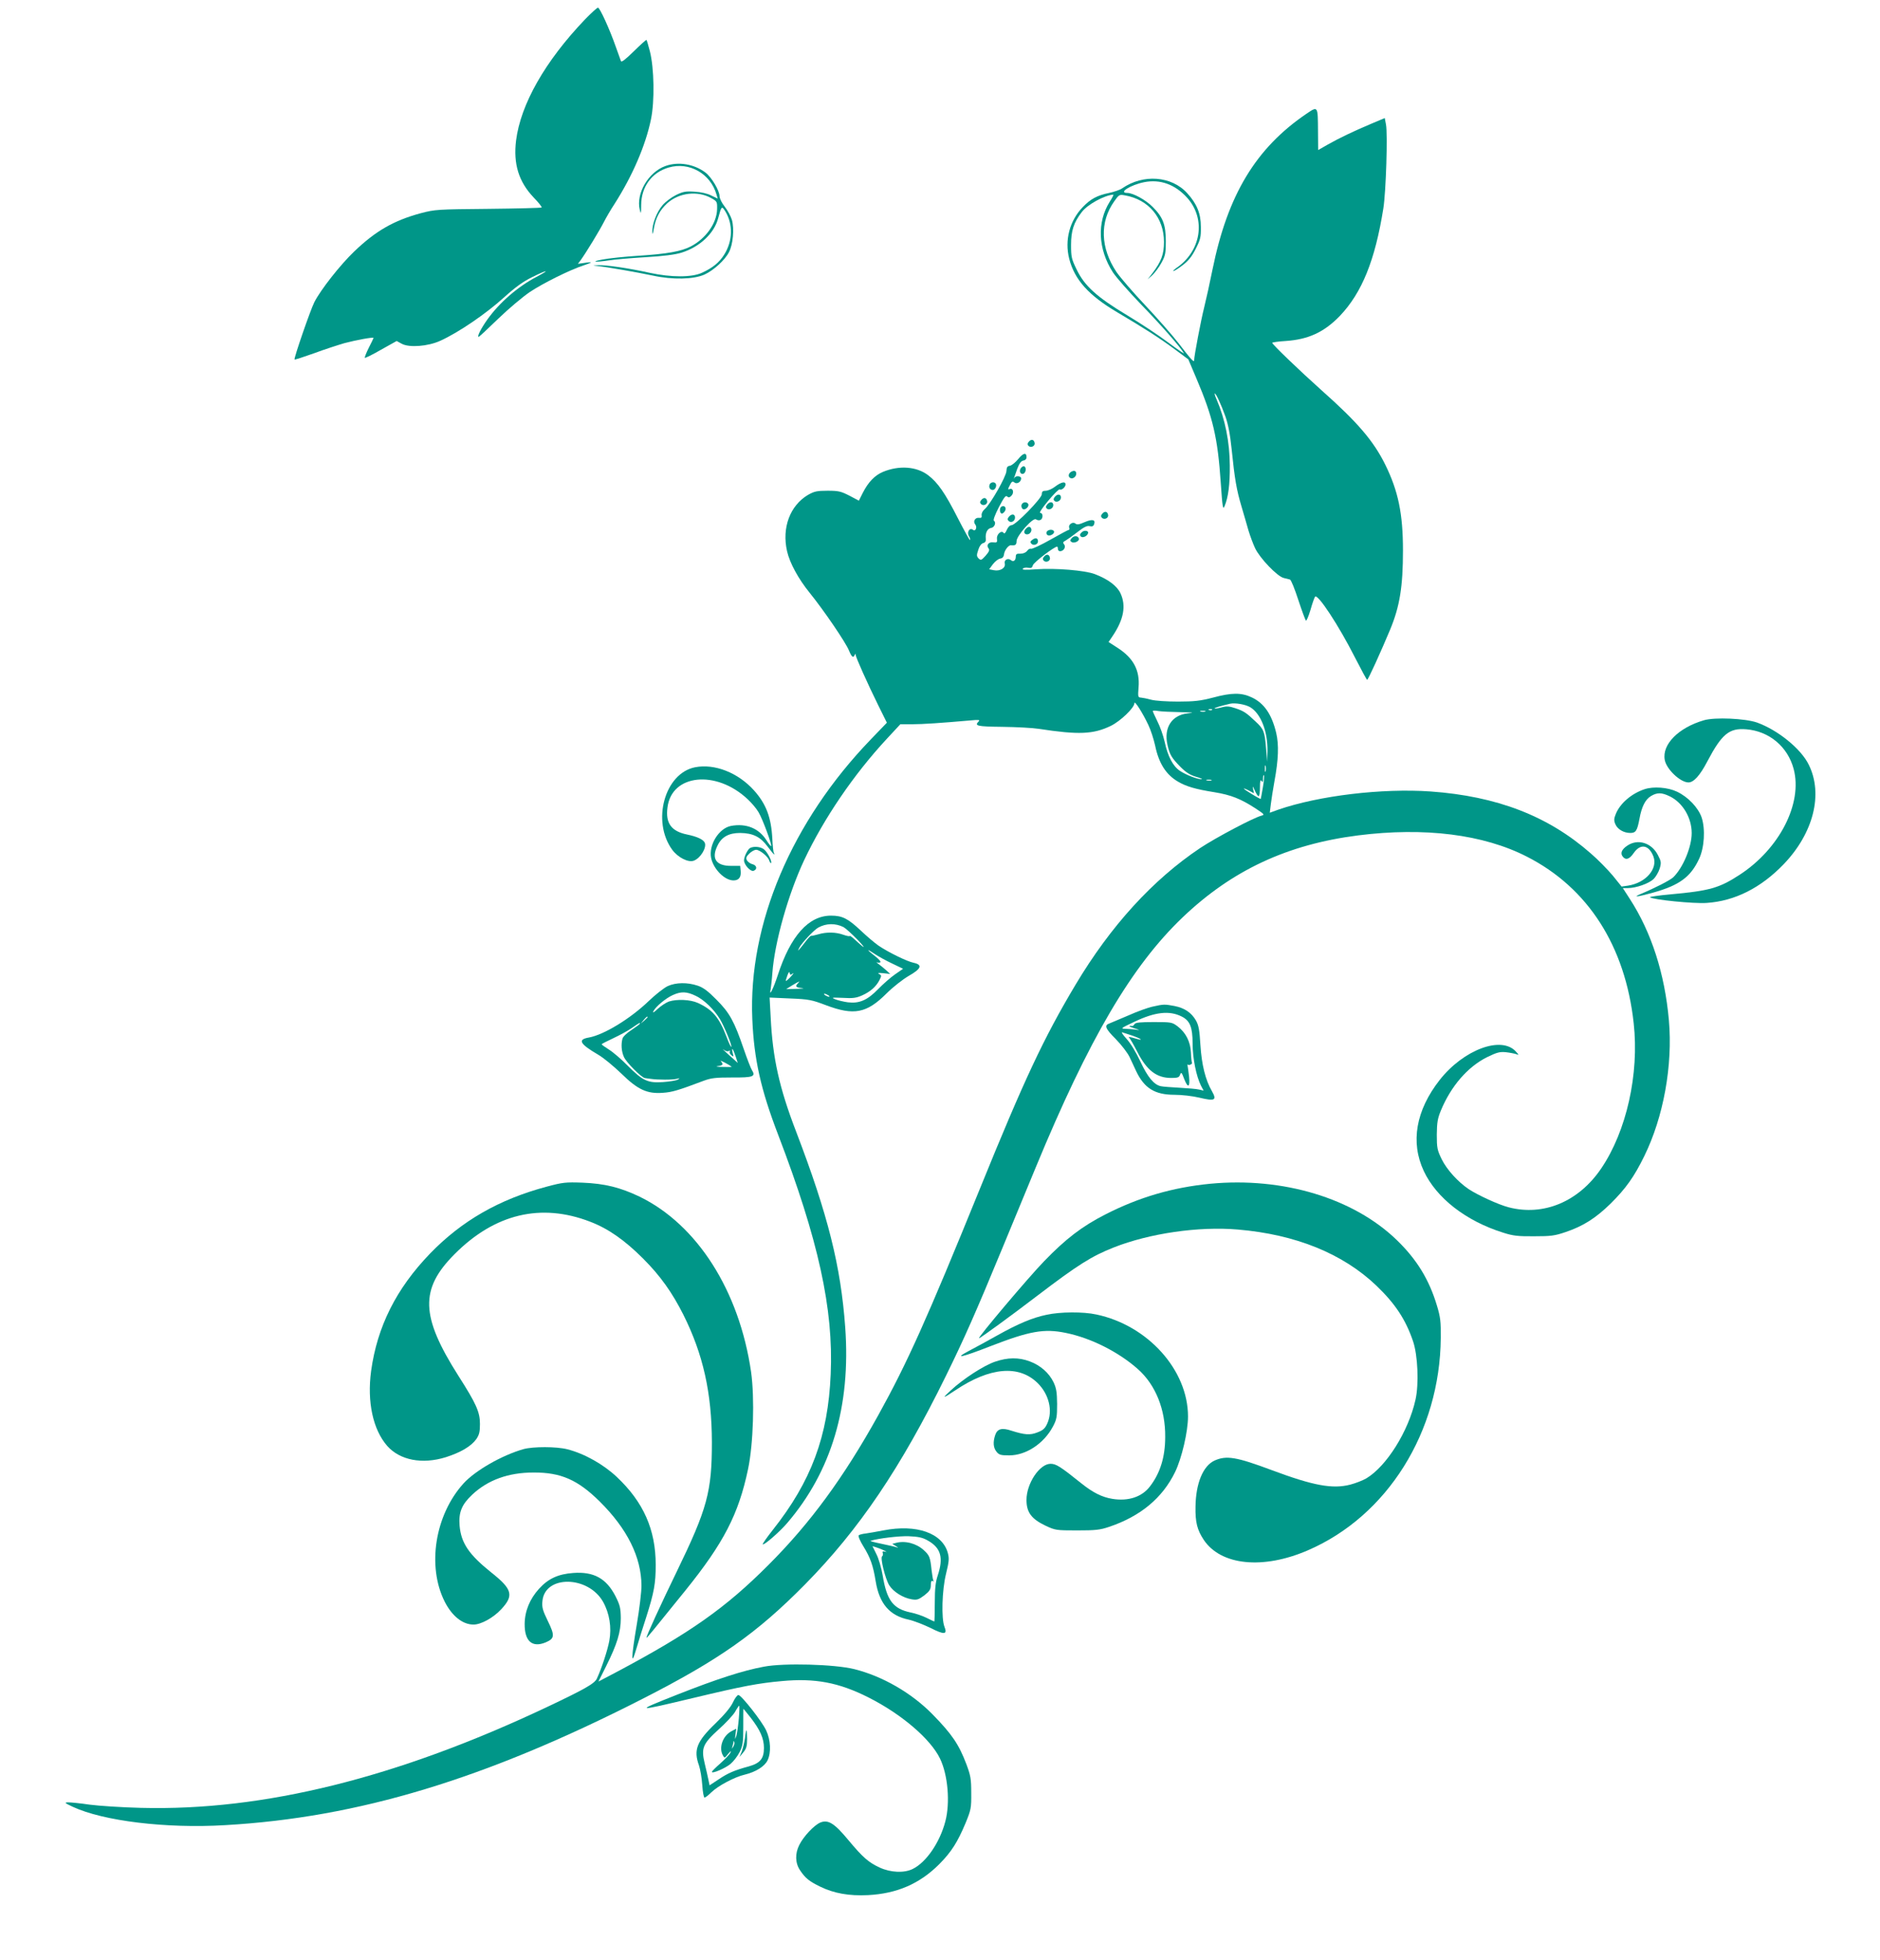
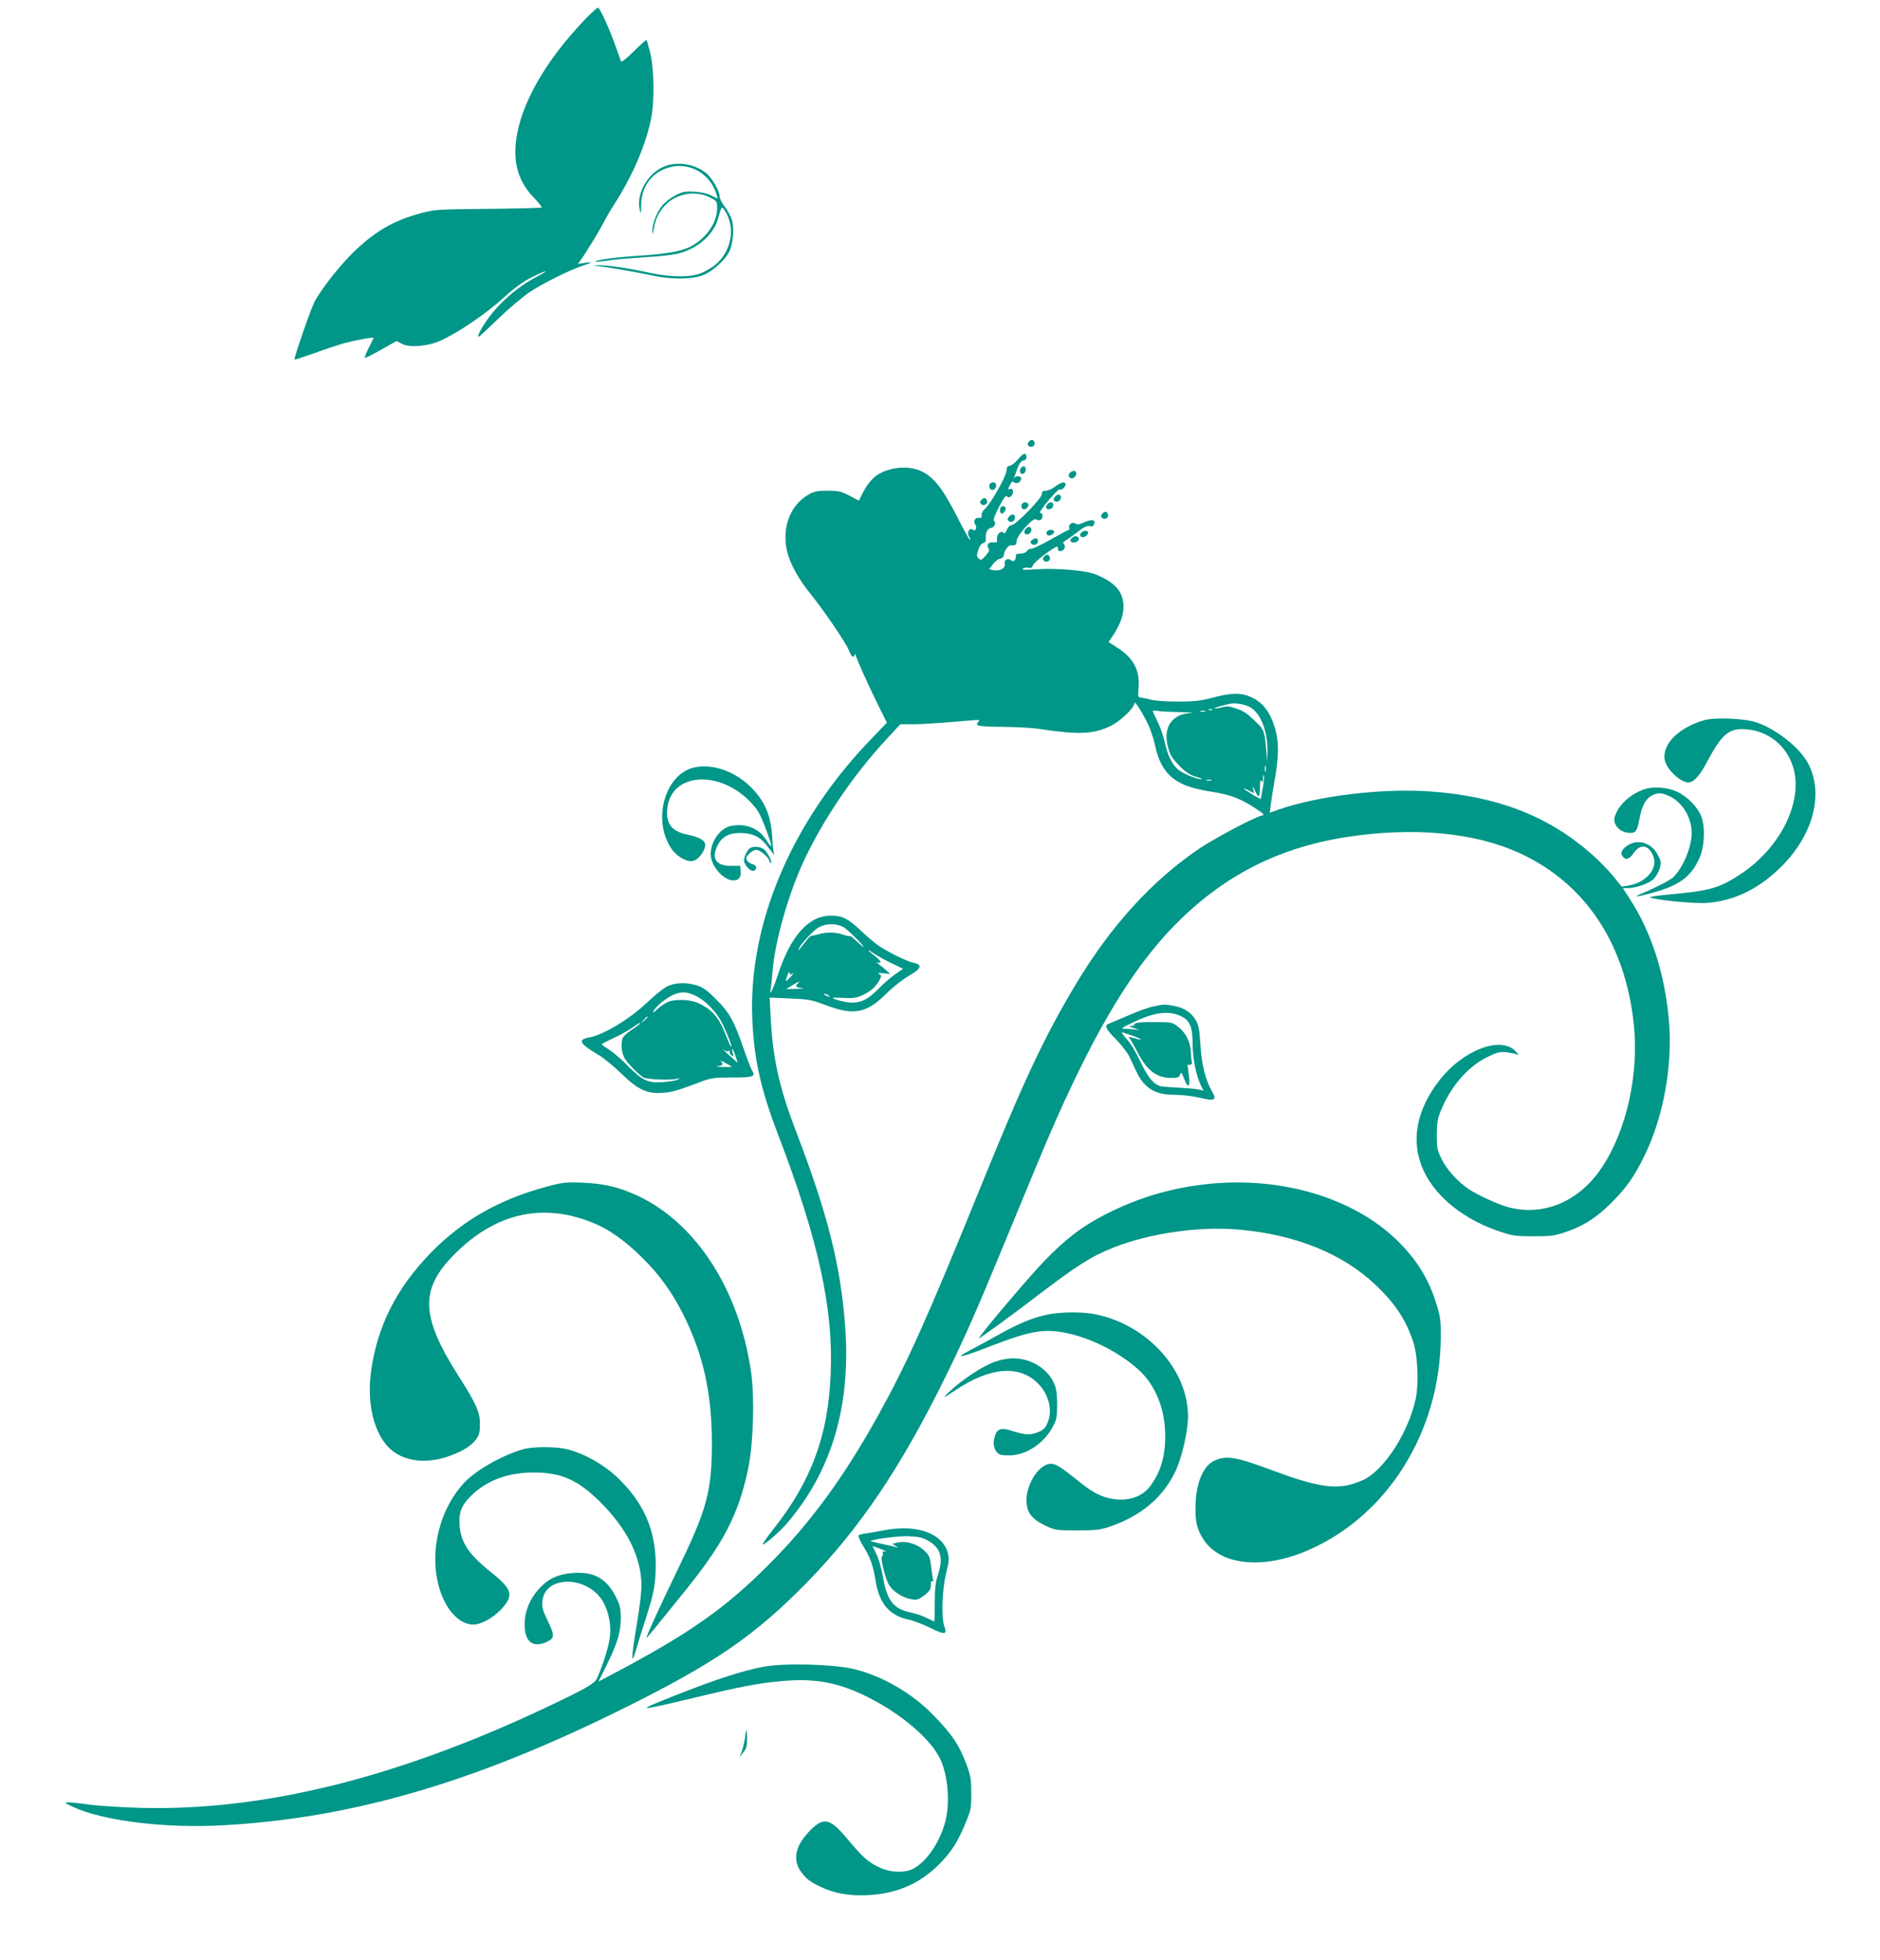
<svg xmlns="http://www.w3.org/2000/svg" version="1.0" width="1228pt" height="1280pt" viewBox="0 0 1228 1280" preserveAspectRatio="xMidYMid meet">
  <g transform="translate(0,1280) scale(0.1,-0.1)" fill="#009688" stroke="none">
    <path d="M3821 12673 c-261 -273 -420 -554 -450 -790 -19 -153 17 -270 115 -373 32 -33 55 -62 52 -65 -3 -3 -160 -7 -349 -9 -332 -3 -347 -4 -439 -28 -178 -48 -296 -116 -436 -250 -92 -88 -220 -251 -261 -332 -26 -52 -135 -367 -129 -374 3 -2 60 17 128 41 67 25 157 54 198 66 75 20 190 41 190 34 0 -2 -14 -31 -31 -64 -17 -34 -28 -63 -26 -66 3 -2 51 21 106 53 l102 57 33 -18 c49 -27 172 -17 251 19 120 54 300 177 420 286 72 65 123 102 181 130 103 51 122 51 27 1 -122 -64 -241 -168 -319 -277 -42 -59 -70 -114 -57 -114 3 0 60 53 127 118 67 65 160 143 207 175 89 59 261 144 349 173 27 9 50 18 50 20 0 2 -19 1 -42 -3 l-43 -6 18 24 c38 53 126 198 151 248 15 29 46 83 70 119 117 183 203 382 238 552 25 119 21 336 -7 445 -10 39 -20 72 -22 74 -2 3 -39 -31 -83 -74 -55 -54 -81 -74 -84 -64 -3 8 -17 48 -32 89 -41 118 -106 260 -118 260 -6 0 -44 -35 -85 -77z" />
-     <path d="M8535 12058 c-333 -226 -516 -531 -615 -1018 -17 -85 -42 -198 -55 -250 -20 -79 -65 -314 -65 -343 0 -17 -21 6 -99 108 -44 57 -144 170 -221 252 -77 81 -161 179 -187 216 -105 157 -111 327 -15 462 31 44 34 46 70 39 155 -27 255 -147 255 -304 0 -81 -17 -127 -76 -205 l-31 -40 31 28 c17 16 44 52 59 80 26 47 29 62 29 142 0 108 -19 157 -86 224 -46 46 -128 91 -166 91 -61 0 21 52 110 70 105 21 202 -14 281 -101 126 -140 92 -352 -74 -462 -13 -10 -20 -17 -15 -17 6 0 33 17 60 38 36 27 60 56 85 106 31 61 35 77 34 145 0 86 -26 150 -89 219 -102 113 -288 127 -425 32 -14 -10 -52 -23 -85 -30 -78 -16 -121 -39 -172 -92 -86 -89 -120 -216 -89 -338 35 -137 127 -239 313 -349 179 -106 273 -166 372 -239 l93 -69 53 -125 c108 -254 139 -386 159 -683 11 -160 14 -177 25 -150 24 57 35 141 34 265 -1 156 -31 303 -87 433 -9 20 -14 37 -11 37 8 0 41 -71 69 -149 18 -51 31 -117 41 -215 20 -196 32 -266 65 -376 15 -52 36 -122 45 -155 10 -33 29 -85 43 -115 32 -67 146 -186 188 -195 16 -4 34 -8 40 -10 7 -2 31 -61 54 -132 23 -70 46 -132 50 -136 4 -4 17 27 30 70 12 43 26 82 30 86 18 20 155 -189 261 -398 41 -80 76 -145 79 -145 7 1 90 184 151 330 62 150 83 279 83 515 0 240 -31 388 -115 559 -77 156 -180 277 -419 489 -144 129 -320 298 -320 308 0 3 39 9 88 12 149 10 252 58 355 165 143 151 229 362 283 702 17 109 29 485 17 547 l-8 42 -90 -38 c-118 -50 -206 -92 -282 -135 l-63 -36 -1 123 c-1 166 0 165 -74 115z m-1286 -575 c-85 -135 -77 -310 20 -461 22 -34 107 -130 188 -214 127 -131 252 -273 276 -315 4 -6 -42 25 -102 70 -60 45 -180 125 -267 177 -200 120 -280 193 -331 299 -34 69 -37 84 -37 161 0 92 17 146 70 215 37 49 146 109 206 114 4 1 -6 -20 -23 -46z" />
    <path d="M4347 11716 c-112 -40 -194 -180 -168 -286 7 -31 9 -27 9 31 1 119 69 213 180 245 134 39 273 -40 312 -176 l8 -27 -42 20 c-24 13 -68 23 -109 25 -58 4 -75 1 -122 -22 -30 -15 -70 -45 -88 -67 -37 -43 -68 -123 -66 -173 1 -22 4 -16 10 22 12 70 39 120 88 165 77 69 198 83 287 33 38 -21 39 -24 38 -72 -2 -92 -74 -193 -173 -244 -63 -32 -152 -48 -336 -60 -93 -6 -201 -17 -240 -25 -81 -15 -49 -19 40 -6 33 6 140 15 238 21 120 7 198 17 239 30 118 37 213 125 239 225 22 81 23 82 47 44 51 -84 48 -193 -7 -281 -33 -53 -77 -88 -147 -120 -66 -30 -200 -30 -339 0 -134 30 -285 52 -337 50 -40 -1 -41 -1 -8 -5 68 -7 266 -42 365 -63 128 -28 266 -25 337 7 59 27 134 95 160 147 26 50 35 151 19 209 -7 24 -28 63 -47 87 -19 24 -34 54 -34 69 0 36 -53 125 -92 154 -74 56 -177 73 -261 43z" />
    <path d="M6720 9915 c-10 -11 -10 -19 -2 -27 15 -15 44 -2 40 19 -4 23 -22 27 -38 8z" />
    <path d="M6650 9801 c-18 -22 -42 -41 -54 -43 -16 -2 -21 -10 -22 -34 -1 -35 -105 -218 -142 -249 -14 -12 -22 -29 -20 -40 2 -15 -2 -19 -18 -17 -25 3 -40 -24 -24 -43 15 -18 2 -49 -15 -35 -21 17 -42 -16 -26 -42 7 -11 10 -22 7 -25 -2 -3 -38 62 -80 144 -83 163 -130 231 -193 279 -76 58 -190 66 -296 22 -54 -23 -96 -67 -132 -138 l-25 -50 -62 33 c-55 28 -71 32 -142 32 -70 0 -87 -4 -128 -27 -118 -70 -172 -215 -137 -368 17 -76 74 -181 148 -272 90 -111 237 -326 257 -378 17 -41 28 -50 37 -27 4 9 6 9 6 0 1 -16 77 -186 148 -330 l56 -113 -104 -108 c-518 -537 -802 -1207 -775 -1828 11 -262 56 -461 168 -753 264 -689 363 -1140 344 -1566 -17 -405 -127 -700 -379 -1018 -38 -48 -67 -90 -65 -93 8 -8 109 80 159 138 290 338 417 763 380 1278 -29 402 -113 736 -321 1280 -110 286 -153 480 -166 746 l-7 129 134 -6 c123 -5 142 -9 234 -44 183 -69 266 -53 396 77 41 41 105 91 144 114 83 47 93 73 33 86 -44 9 -164 68 -228 111 -25 17 -78 62 -118 100 -83 78 -120 97 -194 97 -146 0 -264 -131 -348 -390 -30 -91 -58 -145 -46 -90 2 14 8 61 11 105 15 203 104 516 208 738 129 273 323 558 538 790 l90 97 77 0 c69 0 188 8 382 25 52 5 63 4 53 -6 -30 -30 -12 -34 155 -36 92 -1 199 -7 237 -13 261 -40 357 -36 472 20 64 32 153 118 153 148 0 21 55 -66 91 -143 16 -33 35 -93 44 -133 24 -117 71 -191 150 -237 53 -31 112 -49 238 -69 109 -18 171 -43 267 -105 59 -39 62 -42 40 -48 -52 -13 -299 -144 -400 -211 -311 -208 -585 -509 -814 -892 -209 -350 -336 -621 -626 -1335 -348 -856 -474 -1136 -664 -1479 -226 -407 -444 -704 -716 -976 -281 -282 -513 -445 -993 -700 l-118 -62 49 98 c73 146 97 224 97 316 -1 67 -5 84 -35 144 -60 116 -142 161 -276 151 -98 -7 -163 -37 -223 -103 -60 -66 -93 -145 -94 -229 -1 -114 49 -158 138 -121 58 25 60 44 14 138 -34 70 -40 90 -36 131 15 171 298 168 396 -4 42 -75 57 -167 41 -255 -12 -63 -50 -180 -81 -246 -14 -33 -82 -71 -325 -186 -979 -463 -1853 -680 -2654 -659 -124 3 -274 13 -335 21 -60 9 -123 15 -140 15 -27 -1 -23 -4 30 -29 200 -93 609 -143 995 -120 872 50 1700 301 2727 825 500 255 746 428 1060 746 354 359 626 761 922 1364 117 238 194 411 371 840 73 176 169 410 215 520 347 840 627 1316 960 1634 323 308 684 476 1145 535 435 55 819 7 1104 -139 398 -203 642 -583 697 -1087 37 -332 -47 -706 -212 -949 -147 -217 -376 -313 -604 -254 -67 17 -203 80 -262 119 -71 48 -143 128 -176 195 -29 60 -32 73 -32 161 1 79 5 105 27 158 66 159 175 285 302 348 64 31 82 36 123 32 26 -3 57 -9 68 -13 18 -7 17 -5 -4 18 -95 104 -342 11 -497 -186 -156 -199 -192 -407 -104 -595 83 -177 276 -327 520 -403 62 -20 97 -24 200 -23 109 0 135 3 205 27 116 39 198 91 296 187 98 97 153 174 219 309 126 256 187 593 161 888 -27 304 -114 574 -255 792 l-46 71 33 0 c54 0 138 30 168 59 15 15 33 46 40 69 11 38 10 46 -12 88 -41 80 -131 108 -200 61 -37 -25 -47 -50 -29 -72 20 -25 44 -16 72 25 44 63 99 52 128 -24 30 -80 -50 -172 -166 -190 l-42 -6 -58 72 c-33 39 -97 105 -144 145 -278 244 -612 373 -1046 404 -316 22 -728 -27 -995 -119 l-55 -20 7 57 c4 31 14 97 23 146 27 145 30 241 12 318 -29 122 -79 195 -161 233 -66 31 -130 31 -252 -2 -81 -21 -121 -26 -228 -26 -74 0 -149 5 -175 12 -25 7 -55 13 -67 14 -20 1 -21 5 -16 67 9 111 -33 191 -137 258 l-59 38 25 37 c74 109 91 199 53 281 -23 49 -82 93 -169 126 -65 24 -253 40 -382 31 -70 -5 -94 -4 -87 4 5 6 21 9 35 6 20 -4 26 0 31 17 5 18 139 121 158 121 3 0 5 -7 5 -15 0 -8 6 -15 14 -15 24 0 40 28 27 44 -10 12 -8 17 10 26 12 7 47 32 78 56 41 32 62 42 78 38 16 -4 25 -1 29 11 12 31 -10 37 -61 15 -36 -16 -51 -18 -61 -9 -17 14 -48 -7 -40 -28 3 -7 2 -13 -2 -13 -4 0 -58 -29 -120 -64 -63 -36 -120 -62 -127 -60 -7 3 -19 -3 -26 -14 -9 -11 -25 -18 -44 -18 -24 1 -30 -3 -30 -19 0 -26 -16 -37 -32 -23 -20 16 -46 1 -40 -22 7 -29 -30 -52 -71 -44 l-31 6 25 34 c14 18 35 34 47 36 15 2 23 11 25 28 4 28 30 61 46 59 28 -3 36 3 36 27 0 35 109 158 127 142 7 -5 20 -8 28 -4 19 7 20 46 0 46 -9 0 12 32 52 80 36 43 70 77 75 74 12 -8 38 15 38 32 0 22 -28 16 -67 -13 -20 -16 -48 -28 -62 -28 -20 0 -26 -5 -26 -23 -1 -27 -171 -202 -198 -202 -11 0 -23 -13 -31 -31 -8 -19 -16 -27 -20 -20 -13 21 -47 -7 -44 -37 3 -24 0 -27 -25 -24 -30 4 -47 -19 -29 -41 7 -9 2 -21 -20 -46 -27 -30 -31 -32 -46 -18 -13 14 -14 21 -2 56 7 24 20 41 32 44 14 4 19 13 17 29 -4 37 10 66 34 70 23 3 36 36 19 47 -6 4 7 39 32 88 33 63 45 80 54 71 9 -9 16 -8 28 4 20 20 11 53 -11 44 -13 -5 -13 -2 1 25 12 25 18 28 30 18 16 -13 44 3 44 27 0 16 -36 19 -43 4 -10 -19 -2 4 17 57 14 37 26 53 40 55 13 2 21 10 21 22 0 34 -22 28 -55 -13z m1515 -1619 c70 -41 116 -158 114 -287 l-2 -70 -7 85 c-9 113 -15 128 -69 178 -60 57 -76 68 -133 87 -39 13 -56 14 -89 5 -23 -6 -43 -9 -45 -7 -4 4 37 16 101 31 33 7 98 -4 130 -22z m-248 -18 c-3 -3 -12 -4 -19 -1 -8 3 -5 6 6 6 11 1 17 -2 13 -5z m-207 -15 c87 -2 95 -3 48 -8 -104 -11 -158 -94 -132 -206 14 -64 27 -85 86 -145 34 -34 62 -52 100 -63 29 -8 46 -16 37 -16 -26 -1 -100 27 -141 54 -46 30 -80 94 -101 192 -9 40 -30 99 -47 132 -16 33 -30 63 -30 67 0 4 17 4 38 0 20 -3 84 -6 142 -7z m163 4 c-7 -2 -21 -2 -30 0 -10 3 -4 5 12 5 17 0 24 -2 18 -5z m394 -390 c-3 -10 -5 -2 -5 17 0 19 2 27 5 18 2 -10 2 -26 0 -35z m-18 -105 c-7 -40 -13 -74 -14 -76 -1 -1 -28 13 -60 33 -60 36 -68 48 -14 20 l30 -16 -6 28 c-4 22 -2 20 11 -9 9 -21 20 -38 25 -38 5 0 9 26 9 58 0 40 3 53 10 42 7 -12 10 -8 10 14 0 16 3 27 6 23 3 -3 0 -39 -7 -79z m-336 45 c-7 -2 -21 -2 -30 0 -10 3 -4 5 12 5 17 0 24 -2 18 -5z m-2403 -958 c14 -8 54 -44 90 -81 62 -65 53 -65 -17 0 -18 17 -33 27 -33 23 0 -3 -19 0 -41 8 -50 18 -110 19 -164 3 -22 -6 -43 -11 -47 -10 -4 1 -21 -17 -39 -41 -44 -57 -54 -67 -39 -38 16 32 98 119 125 133 52 29 113 29 165 3z m318 -238 l71 -34 -52 -36 c-29 -20 -78 -63 -110 -96 -72 -74 -124 -96 -199 -87 -29 4 -66 13 -83 20 -27 11 -22 12 50 9 65 -4 88 -1 126 16 54 24 91 57 113 99 15 29 15 32 -2 41 -12 7 -5 8 28 5 l45 -5 -25 23 c-14 13 -37 31 -50 41 -14 10 -19 15 -12 12 6 -3 17 -3 22 0 6 4 -10 22 -35 41 -57 44 -58 52 -2 14 24 -16 76 -45 115 -63z m-650 -65 c10 7 4 -2 -12 -20 -16 -17 -31 -30 -33 -29 -1 2 3 18 10 36 8 22 13 27 15 17 3 -14 6 -15 20 -4z m34 -64 c-20 -20 -14 -27 26 -31 21 -2 7 -4 -33 -5 l-70 -2 40 25 c45 27 55 31 37 13z m198 -78 c8 -5 11 -10 5 -10 -5 0 -17 5 -25 10 -8 5 -10 10 -5 10 6 0 17 -5 25 -10z" />
    <path d="M6670 9745 c-16 -19 -6 -46 15 -39 16 7 21 39 6 48 -5 3 -14 -1 -21 -9z" />
    <path d="M6997 9719 c-20 -12 -22 -35 -3 -42 15 -6 36 11 36 29 0 19 -13 24 -33 13z" />
    <path d="M6464 9635 c-7 -18 3 -35 21 -35 15 0 28 27 19 41 -8 14 -34 11 -40 -6z" />
    <path d="M6890 9555 c-9 -11 -10 -19 -3 -26 14 -14 43 0 43 22 0 23 -23 25 -40 4z" />
    <path d="M6410 9535 c-10 -11 -10 -19 -2 -27 15 -15 44 -2 40 19 -4 23 -22 27 -38 8z" />
    <path d="M6673 9504 c-3 -8 -1 -20 6 -27 14 -14 47 15 37 32 -10 16 -36 13 -43 -5z" />
    <path d="M6840 9505 c-9 -11 -10 -19 -3 -26 14 -14 43 0 43 22 0 23 -23 25 -40 4z" />
    <path d="M6541 9491 c-14 -9 -12 -44 3 -45 5 -1 14 7 20 16 13 21 -3 41 -23 29z" />
    <path d="M7200 9445 c-10 -11 -10 -19 -2 -27 15 -15 44 -2 40 19 -4 23 -22 27 -38 8z" />
    <path d="M6590 9425 c-10 -12 -10 -19 -2 -27 16 -16 42 -2 42 22 0 24 -22 26 -40 5z" />
    <path d="M6702 9348 c-18 -18 -14 -38 7 -38 20 0 35 25 25 41 -7 12 -18 11 -32 -3z" />
    <path d="M6836 9325 c-3 -9 1 -18 9 -21 18 -7 47 14 39 27 -9 15 -41 10 -48 -6z" />
    <path d="M7065 9323 c-12 -11 -13 -19 -5 -27 11 -11 41 1 47 21 6 18 -26 23 -42 6z" />
    <path d="M7000 9285 c-12 -14 -11 -18 0 -25 17 -11 53 7 47 23 -6 19 -32 20 -47 2z" />
    <path d="M6744 9275 c-15 -10 -16 -16 -7 -26 14 -15 43 -5 43 15 0 22 -15 27 -36 11z" />
    <path d="M6820 9165 c-10 -11 -10 -19 -2 -27 15 -15 44 -2 40 19 -4 23 -22 27 -38 8z" />
    <path d="M11130 8096 c-166 -48 -275 -158 -256 -259 11 -61 102 -147 155 -147 34 0 75 45 123 137 95 180 143 219 254 210 150 -12 271 -113 310 -259 60 -225 -93 -523 -354 -692 -132 -86 -196 -104 -450 -127 -78 -7 -139 -16 -135 -19 19 -16 286 -43 371 -37 183 12 354 98 503 253 194 202 259 457 164 649 -50 104 -202 227 -338 276 -77 27 -276 36 -347 15z" />
    <path d="M4540 7789 c-198 -39 -285 -352 -149 -539 37 -50 105 -85 141 -71 43 16 84 83 72 116 -9 22 -49 41 -117 55 -102 21 -141 74 -127 177 27 217 317 247 523 54 27 -25 59 -63 72 -86 26 -43 89 -214 82 -221 -2 -2 -16 15 -31 39 -50 78 -132 111 -231 93 -79 -15 -147 -124 -130 -209 15 -73 88 -147 146 -147 35 0 51 21 47 62 l-3 33 -61 0 c-98 0 -130 49 -86 135 27 55 74 80 146 80 84 -1 133 -25 180 -89 21 -28 40 -51 42 -51 3 0 2 5 -1 10 -4 6 -8 46 -10 88 -7 143 -40 230 -119 319 -105 117 -258 177 -386 152z" />
    <path d="M10743 7646 c-85 -28 -159 -91 -188 -160 -13 -32 -14 -44 -4 -68 14 -34 55 -58 98 -58 36 0 45 14 60 93 14 78 38 126 75 148 40 24 70 24 123 -2 84 -41 143 -139 143 -240 0 -91 -57 -227 -121 -289 -21 -19 -113 -67 -213 -109 -56 -23 -20 -19 81 9 172 48 246 102 301 220 35 74 42 195 17 271 -22 64 -89 135 -162 169 -59 28 -152 35 -210 16z" />
    <path d="M4902 7263 c-16 -6 -42 -56 -42 -82 0 -29 43 -76 63 -68 26 10 20 36 -8 43 -14 3 -30 15 -36 25 -8 15 -5 24 15 44 14 14 34 25 45 25 24 0 78 -44 86 -71 4 -11 9 -18 11 -16 10 10 -25 75 -47 91 -23 16 -61 20 -87 9z" />
    <path d="M4362 6360 c-24 -11 -80 -55 -126 -99 -120 -115 -291 -219 -389 -237 -76 -13 -61 -41 60 -112 35 -20 102 -76 151 -123 108 -106 169 -134 272 -126 60 4 98 15 265 78 51 19 79 22 188 22 138 -1 155 6 128 49 -7 11 -31 73 -53 137 -62 181 -92 236 -178 322 -56 57 -87 80 -124 92 -66 22 -141 21 -194 -3z m183 -64 c54 -26 118 -87 157 -151 28 -46 81 -175 75 -182 -3 -2 -17 27 -31 65 -49 128 -92 178 -188 222 -49 22 -136 26 -189 9 -19 -7 -51 -28 -73 -48 -25 -24 -35 -29 -28 -15 16 31 80 84 126 105 55 25 91 24 151 -5z m-315 -139 c0 -2 -10 -12 -22 -23 l-23 -19 19 23 c18 21 26 27 26 19z m-50 -42 c0 -3 -24 -21 -54 -41 -30 -19 -57 -45 -60 -57 -10 -37 -7 -83 9 -119 14 -35 116 -137 138 -139 7 -1 23 -3 37 -5 47 -7 145 -7 170 0 22 6 23 5 7 -5 -11 -6 -54 -13 -96 -16 -100 -7 -132 8 -231 107 -41 42 -96 89 -122 105 -27 17 -48 32 -48 35 1 3 34 20 75 39 41 19 96 49 122 67 52 36 53 36 53 29z m581 -179 c7 4 9 3 6 -3 -4 -6 1 -17 10 -24 15 -13 16 -11 9 14 -10 43 1 31 18 -19 l15 -46 -42 38 c-49 43 -69 64 -45 45 9 -7 23 -9 29 -5z m18 -103 c2 -2 -25 -2 -60 -1 -35 0 -49 3 -31 5 35 5 39 11 20 33 -10 10 51 -21 71 -37z" />
    <path d="M7530 6226 c-30 -6 -102 -32 -160 -58 -58 -25 -113 -48 -123 -52 -36 -12 -27 -34 41 -102 38 -39 78 -91 91 -119 13 -27 32 -68 42 -90 53 -112 122 -155 250 -155 48 0 118 -8 164 -19 101 -24 115 -17 81 43 -42 72 -67 173 -75 301 -6 97 -11 128 -29 160 -30 52 -75 82 -141 95 -64 12 -70 12 -141 -4z m189 -65 c54 -27 71 -70 71 -177 0 -94 24 -214 55 -275 l17 -32 -29 7 c-15 4 -73 9 -128 12 -55 3 -110 7 -122 10 -45 9 -86 58 -134 161 -28 60 -65 121 -91 149 -24 26 -36 45 -28 42 8 -3 39 -13 68 -22 49 -17 75 -34 32 -22 -49 14 -64 17 -55 9 6 -4 30 -46 54 -93 62 -121 126 -170 221 -170 42 0 52 3 58 21 7 19 11 16 26 -25 25 -65 40 -60 33 12 -4 32 -8 65 -10 73 -2 8 -2 11 0 7 2 -4 11 -4 19 -1 7 3 12 8 10 12 -2 3 -6 33 -7 66 -3 71 -33 131 -87 172 -36 27 -41 28 -155 28 -87 0 -120 -3 -126 -13 -5 -8 -11 -13 -15 -13 -30 4 -23 -3 14 -15 36 -11 38 -13 11 -9 -18 3 -50 5 -70 6 -34 1 -30 4 57 45 135 65 231 76 311 35z" />
    <path d="M3571 5050 c-311 -83 -555 -223 -762 -437 -221 -229 -345 -477 -385 -767 -27 -202 12 -382 105 -489 83 -94 229 -122 383 -74 97 31 165 71 199 118 19 28 24 46 24 99 0 78 -24 132 -141 315 -247 389 -253 566 -24 795 262 263 564 335 885 211 118 -45 226 -121 345 -240 114 -114 191 -223 264 -368 129 -258 185 -510 186 -831 0 -325 -30 -435 -230 -847 -101 -208 -202 -427 -197 -431 2 -3 29 30 255 310 249 309 346 496 408 790 35 165 44 465 20 636 -77 530 -352 962 -729 1145 -126 60 -226 85 -372 91 -111 4 -129 2 -234 -26z" />
    <path d="M7905 5069 c-246 -24 -465 -88 -686 -201 -151 -77 -258 -159 -399 -305 -101 -104 -438 -503 -425 -503 8 0 211 148 385 281 259 197 350 255 495 312 233 92 555 139 810 117 378 -32 686 -157 906 -367 122 -117 191 -221 239 -363 31 -91 39 -279 16 -381 -46 -207 -189 -435 -321 -514 -22 -13 -70 -32 -105 -41 -116 -30 -241 -7 -514 95 -230 86 -295 97 -373 62 -75 -35 -122 -148 -124 -301 -2 -102 11 -152 54 -217 112 -167 387 -195 680 -68 519 224 863 773 868 1387 1 106 -2 135 -25 211 -51 170 -131 301 -262 428 -283 274 -744 413 -1219 368z" />
    <path d="M6835 4213 c-91 -19 -184 -58 -320 -134 -61 -34 -144 -80 -185 -101 -106 -56 -47 -43 142 31 253 98 348 115 489 86 164 -33 345 -124 472 -237 115 -102 180 -263 178 -443 0 -131 -33 -236 -99 -322 -52 -69 -141 -99 -246 -82 -68 11 -127 41 -201 100 -141 113 -167 129 -203 129 -71 0 -157 -128 -157 -236 0 -81 32 -124 124 -168 64 -30 70 -31 206 -31 120 0 150 3 209 23 205 69 349 188 432 359 43 89 84 263 84 362 0 303 -262 595 -598 666 -86 19 -237 18 -327 -2z" />
    <path d="M6500 3907 c-74 -25 -208 -112 -290 -188 -60 -55 -54 -55 30 1 225 151 415 168 538 47 74 -73 100 -181 63 -263 -15 -34 -28 -45 -65 -59 -48 -19 -83 -16 -169 11 -62 21 -92 13 -106 -27 -16 -47 -13 -84 8 -110 17 -21 28 -24 83 -24 110 0 227 77 286 189 24 45 27 62 27 146 -1 78 -5 103 -23 142 -30 62 -86 111 -156 137 -72 27 -144 26 -226 -2z" />
    <path d="M3420 3336 c-141 -40 -316 -140 -393 -225 -186 -206 -239 -540 -122 -772 48 -94 117 -149 188 -149 49 0 129 44 181 100 84 90 73 131 -66 241 -146 117 -196 192 -206 305 -7 87 14 138 82 202 102 96 236 145 401 145 179 1 289 -48 431 -188 182 -180 273 -365 274 -551 0 -39 -13 -152 -30 -250 -38 -225 -39 -284 -4 -164 14 47 42 139 64 205 53 166 63 224 63 345 0 230 -80 410 -254 574 -88 83 -213 153 -324 181 -71 18 -222 18 -285 1z" />
    <path d="M5770 2805 c-41 -8 -93 -17 -114 -20 -21 -2 -43 -8 -47 -12 -5 -5 9 -38 31 -73 45 -73 63 -123 80 -228 24 -146 91 -224 216 -250 32 -7 96 -32 142 -54 90 -46 112 -44 91 8 -21 53 -16 238 10 344 20 82 22 101 12 138 -36 130 -204 189 -421 147z m290 -66 c86 -48 104 -112 65 -229 -14 -42 -19 -85 -19 -177 0 -68 -2 -123 -3 -123 -2 0 -25 11 -51 24 -26 13 -73 29 -104 35 -114 24 -155 78 -182 239 -9 52 -27 115 -42 143 l-25 51 23 -7 c35 -11 87 -36 61 -29 -17 4 -21 2 -17 -9 3 -8 1 -17 -4 -21 -14 -8 20 -146 46 -189 28 -44 91 -83 147 -92 35 -6 45 -2 83 26 34 27 42 39 42 67 0 22 4 31 12 26 6 -4 8 -3 5 2 -3 5 -8 37 -12 69 -9 85 -13 96 -51 131 -48 44 -122 64 -183 47 l-23 -6 23 -14 c18 -11 19 -13 4 -8 -11 4 -56 14 -99 23 -44 9 -75 17 -70 19 51 16 185 32 249 30 64 -3 90 -8 125 -28z" />
    <path d="M4990 1915 c-136 -25 -306 -80 -565 -182 -286 -113 -280 -114 105 -22 322 77 422 96 578 110 215 20 371 -9 565 -107 216 -109 405 -271 467 -399 52 -107 67 -289 35 -410 -36 -138 -125 -268 -213 -311 -56 -28 -144 -24 -216 9 -73 34 -109 65 -205 180 -91 110 -132 135 -183 114 -40 -17 -109 -90 -137 -146 -29 -57 -27 -119 5 -166 35 -52 59 -71 130 -106 92 -45 190 -62 314 -56 189 10 337 74 465 202 79 80 119 142 173 271 34 84 37 95 36 194 0 93 -4 114 -32 189 -49 129 -94 195 -220 324 -138 141 -328 250 -512 296 -129 32 -460 41 -590 16z" />
-     <path d="M4788 1683 c-14 -31 -54 -80 -114 -138 -124 -119 -145 -174 -108 -276 8 -24 18 -81 21 -126 3 -46 10 -83 15 -83 5 0 25 15 44 34 44 43 153 101 219 116 73 18 130 54 149 94 24 51 20 131 -9 194 -27 59 -163 232 -182 232 -7 0 -23 -21 -35 -47z m38 -106 c-4 -46 -11 -97 -16 -113 -10 -28 -10 -27 -6 8 l5 38 -30 -16 c-57 -29 -85 -106 -58 -157 12 -21 12 -21 36 9 17 20 21 22 14 7 -6 -12 -36 -43 -66 -70 -30 -26 -55 -51 -55 -55 0 -14 87 23 122 52 19 16 46 51 59 77 21 42 24 63 24 166 0 64 0 117 1 117 1 0 22 -27 48 -59 61 -79 86 -134 86 -197 0 -69 -24 -99 -98 -120 -96 -26 -137 -44 -198 -85 l-59 -39 -8 38 c-4 20 -15 68 -24 105 -24 101 -13 127 92 223 47 42 95 94 107 115 12 22 24 39 26 39 3 0 2 -37 -2 -83z m-36 -184 c-11 -17 -11 -17 -6 0 3 10 6 24 7 30 0 9 2 9 5 0 3 -7 0 -20 -6 -30z" />
    <path d="M4866 1448 c-4 -28 -14 -67 -21 -87 l-15 -36 25 30 c20 24 25 41 25 88 0 31 -2 57 -4 57 -2 0 -7 -23 -10 -52z" />
  </g>
</svg>